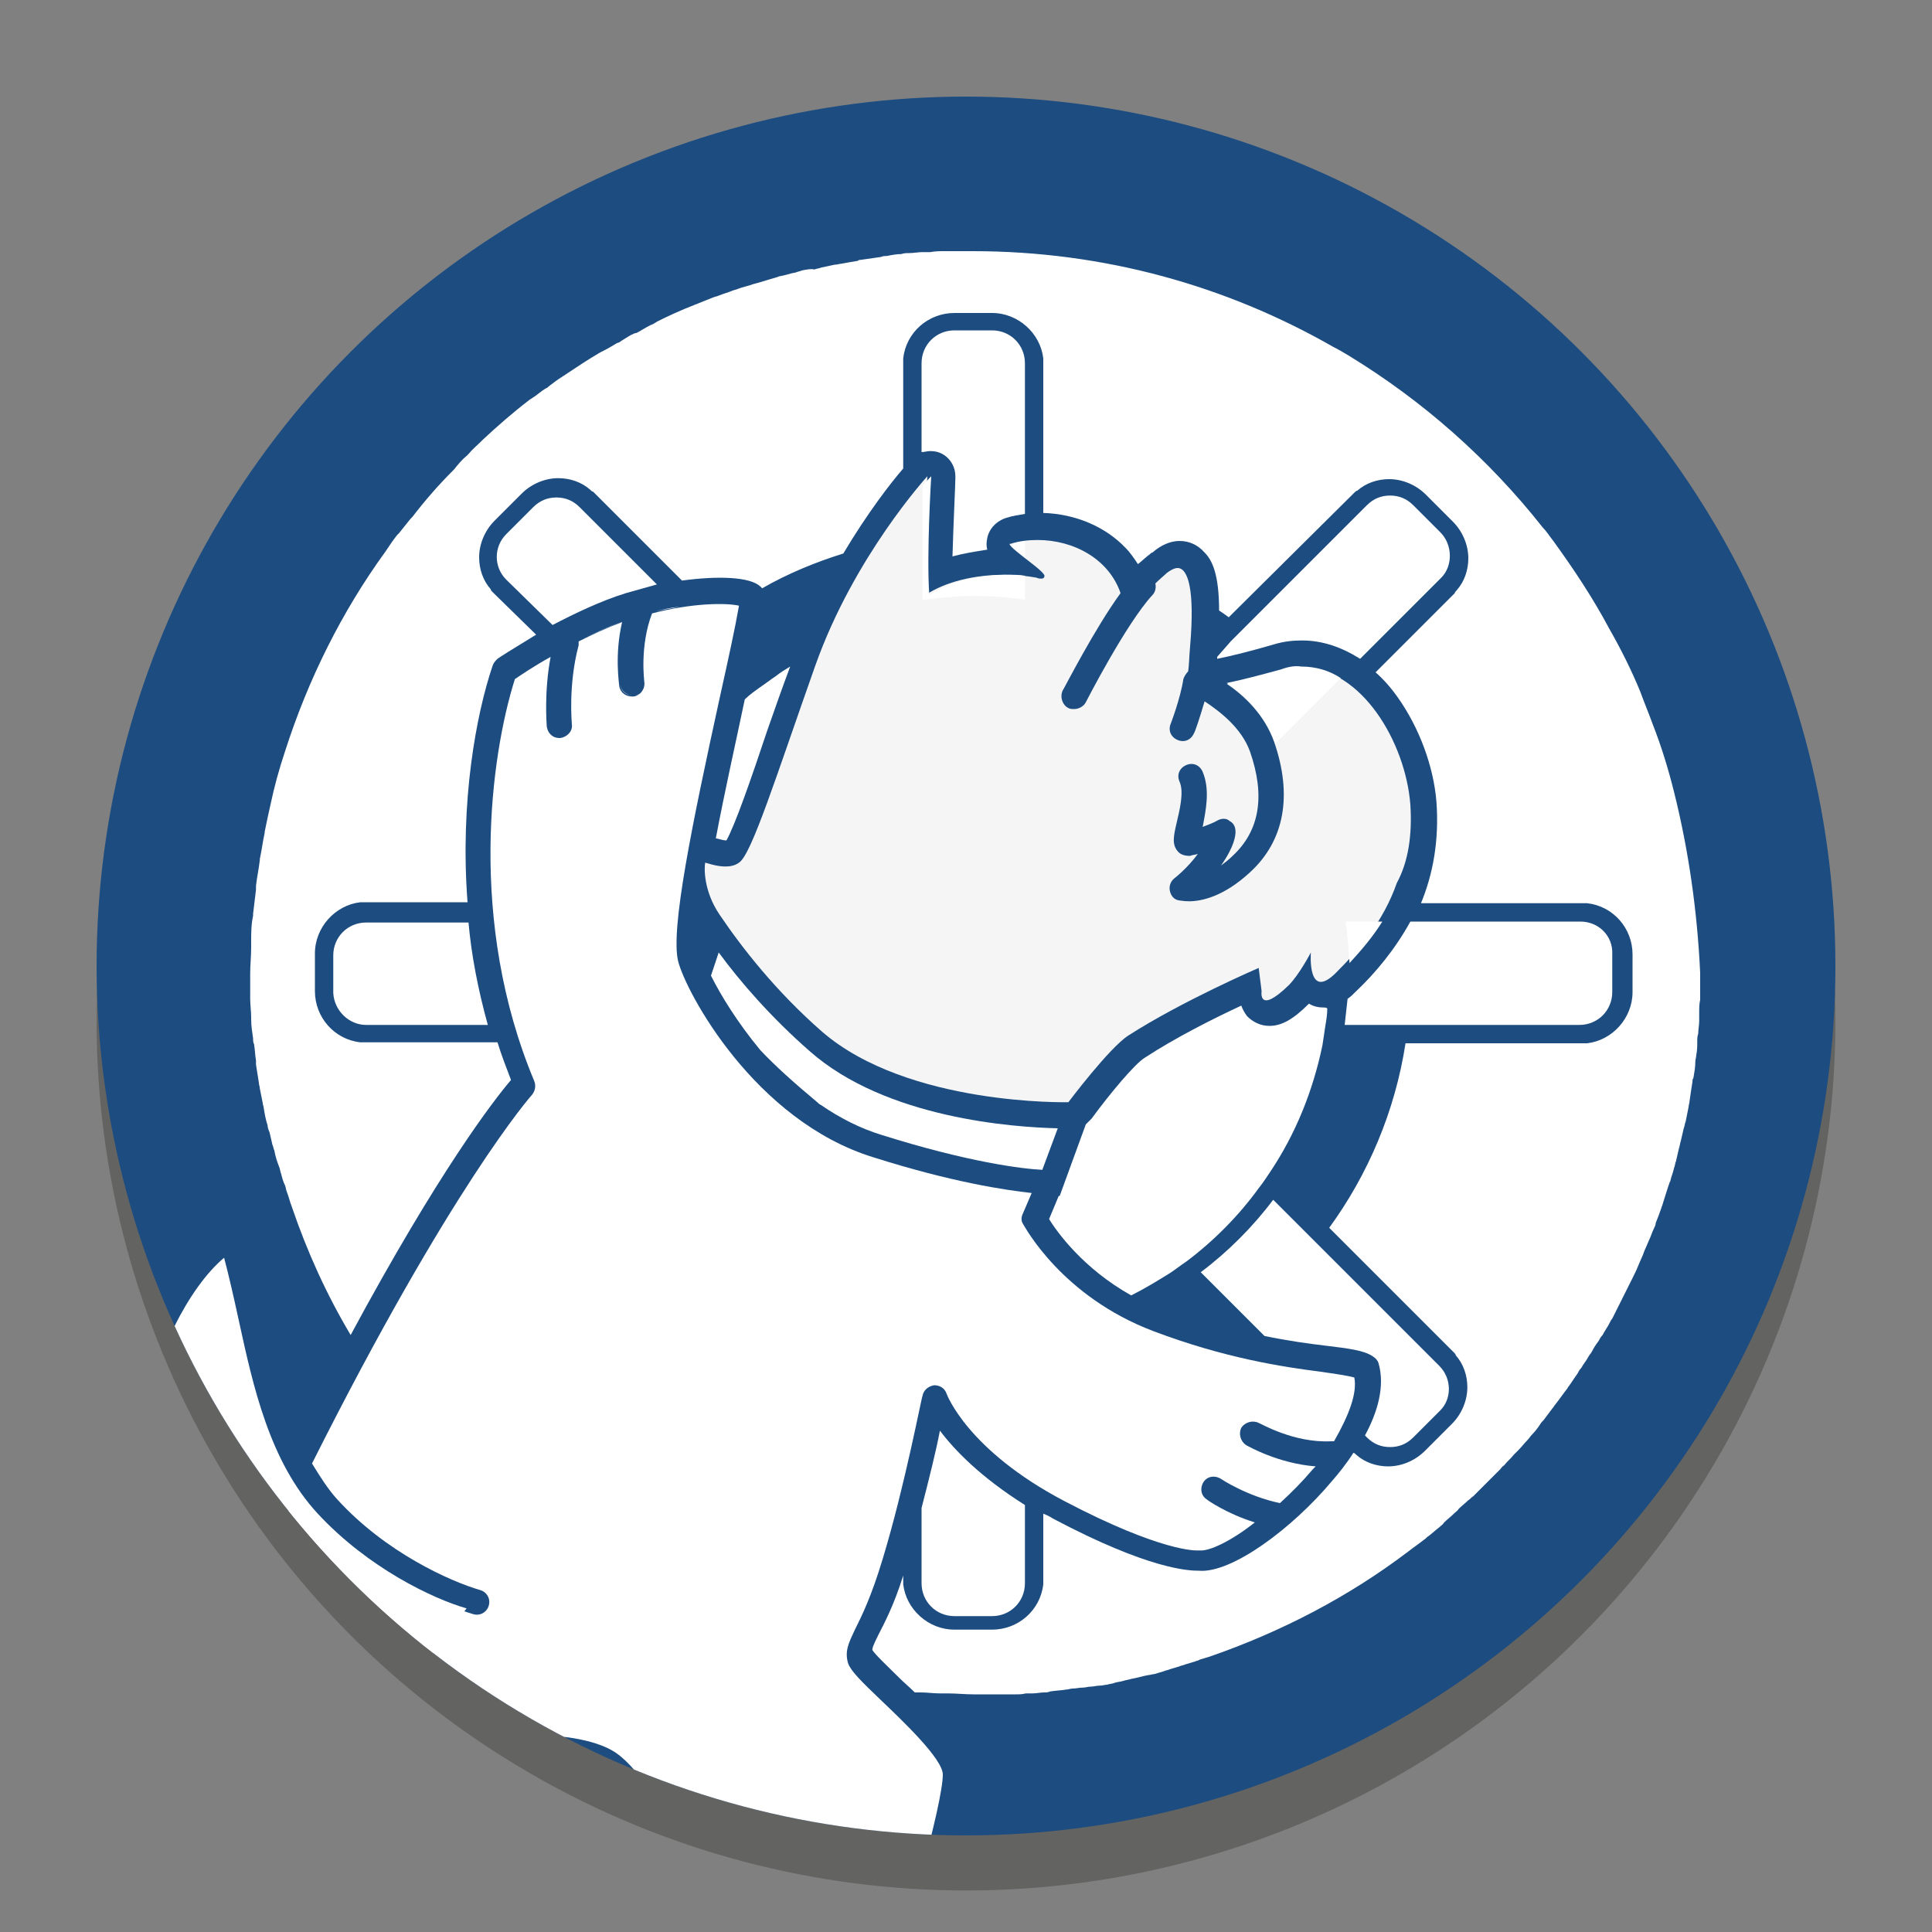
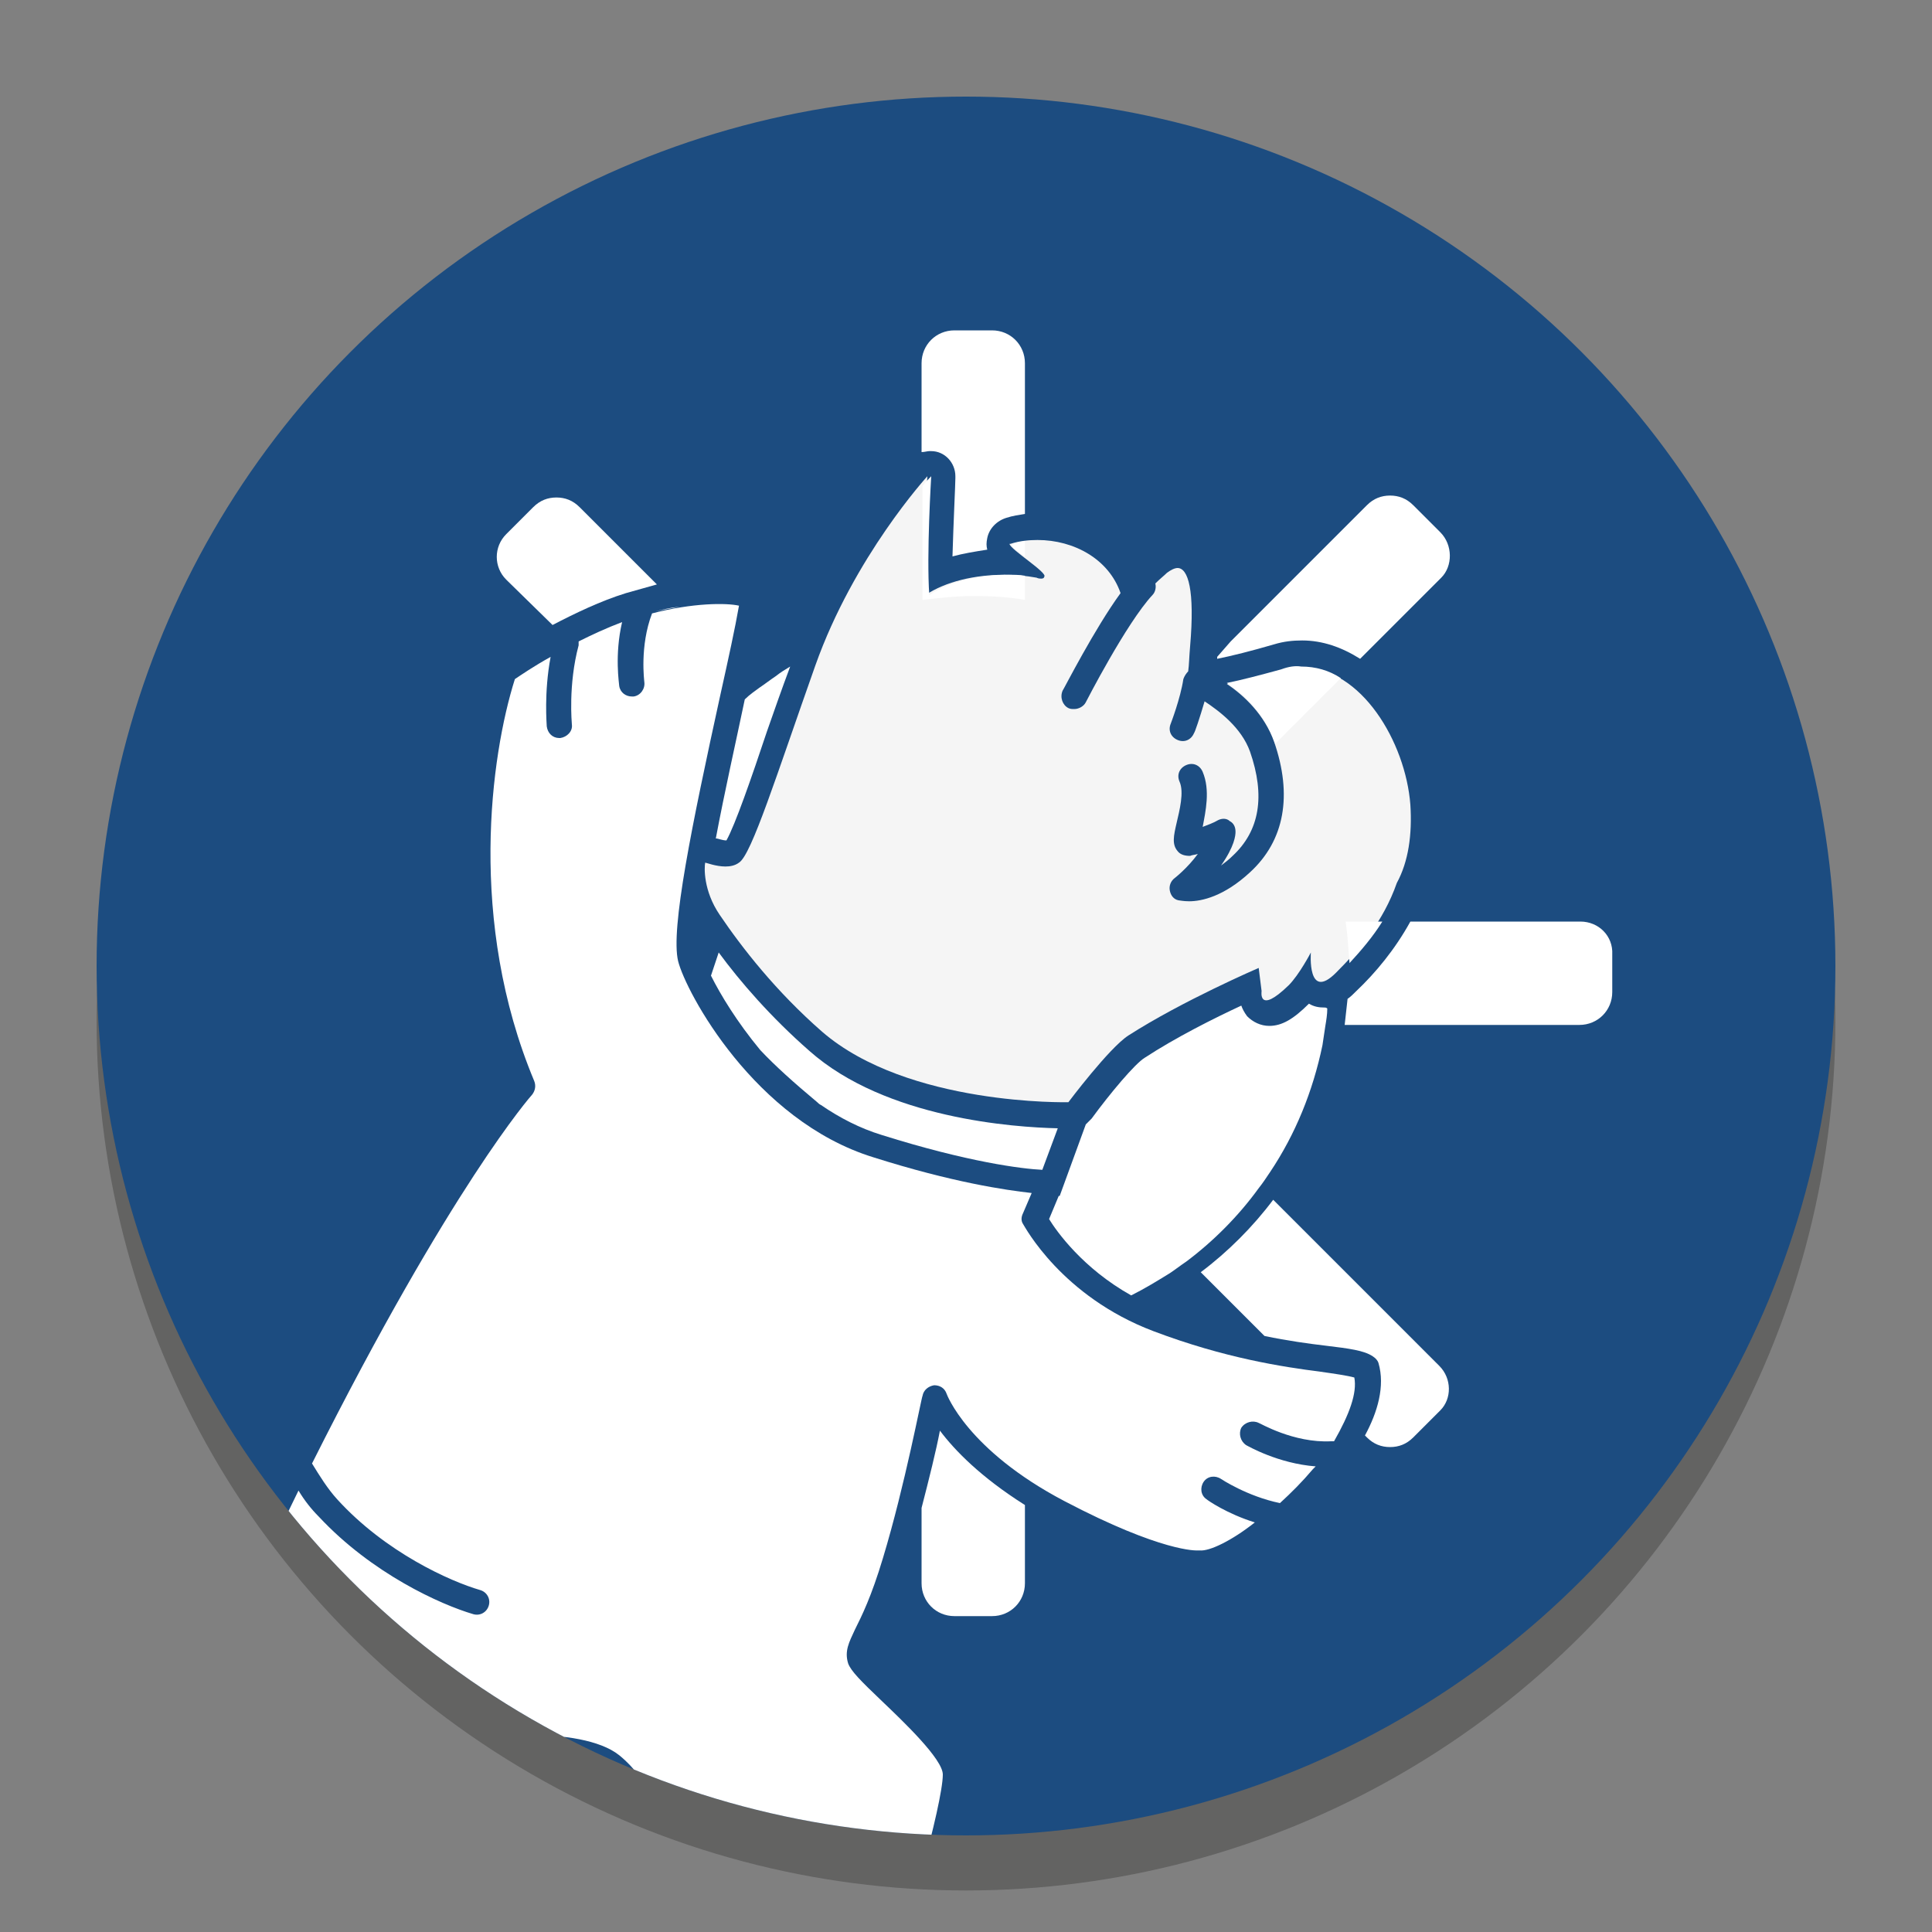
<svg xmlns="http://www.w3.org/2000/svg" xmlns:xlink="http://www.w3.org/1999/xlink" version="1.1" id="Capa_1" x="0px" y="0px" viewBox="0 0 200 200" style="enable-background:new 0 0 200 200;" xml:space="preserve">
  <rect x="0" y="0" width="200" height="200" fill="#808080" stroke="none" />
  <style type="text/css">
	.st0{opacity:0.3;}
	.st1{fill:#1D1D1B;}
	.st2{fill:#1C4C80;}
	.st3{clip-path:url(#SVGID_2_);}
	.st4{fill:#FFFFFF;}
	.st5{fill:#F5F5F5;stroke:#1D1D1B;stroke-width:4;stroke-linecap:round;stroke-linejoin:round;stroke-miterlimit:10;}
	.st6{fill:#F5F5F5;}
</style>
  <g>
    <g>
      <g class="st0">
        <circle class="st1" cx="100" cy="105.7" r="90" />
      </g>
      <g>
        <g>
          <circle class="st2" cx="100" cy="100" r="90" />
        </g>
      </g>
    </g>
    <g>
      <defs>
        <circle id="SVGID_1_" cx="100" cy="100" r="90" />
      </defs>
      <clipPath id="SVGID_2_">
        <use xlink:href="#SVGID_1_" style="overflow:visible;" />
      </clipPath>
      <g class="st3">
-         <path class="st4" d="M32.9,156.7c-5-5.4-6.7-13.2-8.2-20.1c-0.5-2.3-1-4.5-1.5-6.4c-3.7,3.1-7.3,10.3-8.5,17.3     c-1,5.7-0.3,10.4,2,13.1c0.6,0.6,0.9,1.5,0.5,2.3c-0.4,1-1.3,1.5-2.3,1.4c-1.8-0.2-3.2-0.6-4.8-1.3c0.6,2.4,2.8,7,5.1,9.3     c6.7,6.6,17.9,5.9,23.9,4.8c0.4-0.1,0.7,0,1,0.2l8.2-10.8C44.8,165.5,38.1,162.3,32.9,156.7z" />
        <path class="st5" d="M110.1,75" />
        <path class="st6" d="M146,83.3c-0.5-6.5-5.1-14.2-11.2-14.2c-0.7,0-1.4,0.1-2.2,0.3c-2.2,0.6-4.1,1.1-5.6,1.4     c1.8,1.2,3.9,3.2,4.9,6c1.9,5.5,1.1,10.2-2.5,13.5c-2.7,2.5-5,3-6.3,3c-0.6,0-1-0.1-1.1-0.1c-0.5-0.1-0.8-0.5-0.9-1     c-0.1-0.5,0.1-1,0.5-1.3c0,0,1.3-1,2.4-2.5c-0.3,0.1-0.6,0.1-0.8,0.2c-0.5,0-1-0.1-1.3-0.5c-0.6-0.7-0.4-1.6-0.1-2.9     c0.3-1.3,0.8-3.2,0.3-4.3c-0.3-0.7,0-1.4,0.7-1.7c0.7-0.3,1.4,0,1.7,0.7c0.8,1.9,0.3,4.1,0,5.7c0.5-0.2,1.1-0.4,1.6-0.7     c0.4-0.2,0.9-0.2,1.2,0.1c0.4,0.2,0.6,0.6,0.6,1.1c0,0.4-0.1,1.5-1.5,3.5c0.4-0.3,0.8-0.6,1.2-1c2.8-2.6,3.4-6.2,1.8-10.8     c-0.9-2.5-3.2-4.2-4.7-5.2c-0.5,1.7-1,3.2-1.1,3.3c-0.3,0.7-1,1-1.7,0.7c-0.7-0.3-1-1-0.7-1.7c0,0,1-2.6,1.3-4.6     c0.1-0.3,0.3-0.6,0.5-0.8c0.1-0.7,0.1-1.5,0.2-2.6c0.5-5.8-0.2-8.1-1.3-8.1c-0.3,0-0.7,0.2-1.1,0.5c-0.3,0.3-0.7,0.6-1.2,1.1     c0.1,0.4,0,0.9-0.3,1.2c-2.7,2.9-6.9,11.1-6.9,11.1c-0.2,0.4-0.7,0.7-1.2,0.7c-0.2,0-0.4,0-0.6-0.1c-0.6-0.3-0.9-1.1-0.6-1.8     c0.2-0.3,3.3-6.4,6-10.1c-1.2-3.5-4.8-5.5-8.6-5.5c-0.9,0-1.9,0.1-2.8,0.4c0,0,0,0-0.1,0c0.1,0.6,4,3,3.6,3.4     c0,0.1-0.1,0.2-0.3,0.2c-0.1,0-0.3,0-0.5-0.1c-1.1-0.2-2.2-0.3-3.3-0.3c-3.1,0-6.1,0.7-8.2,2.1c-0.3-4.2,0.2-12.3,0.2-12.3     s-7.6,8.3-11.6,19.6s-6.6,19.6-7.9,20.4c-0.4,0.3-0.9,0.4-1.4,0.4c-1,0-2-0.4-2.1-0.4c-0.1,0.5-0.2,2.9,1.5,5.4     c2.3,3.4,5.8,7.9,10.6,12.1c8.9,7.7,25.5,7.3,25.5,7.3s4.2-5.6,6.2-6.9c5.6-3.6,13.5-7,13.5-7l0.3,2.4c0,0-0.4,2.5,2.8-0.6     c1.1-1.1,2.3-3.4,2.3-3.4s-0.4,5.1,2.6,2.1c2.4-2.4,4.9-5.3,6.3-9.3C145.8,89.2,146.2,86.4,146,83.3z" />
        <g>
          <path class="st4" d="M106.1,57.6L106.1,57.6V56c-0.4,0.1-0.8,0.1-1.2,0.3C104.5,56.4,105.2,57,106.1,57.6z" />
          <path class="st4" d="M95.5,50.3v5.3v2v4.5c1.7-0.2,3.5-0.4,5.3-0.4c1.8,0,3.6,0.1,5.3,0.4v-2.5c-0.6-0.1-1.1-0.1-1.7-0.1      c-3.1,0-6.1,0.7-8.2,2.1c-0.3-4.2,0.2-12.3,0.2-12.3S96,49.7,95.5,50.3z" />
          <path class="st4" d="M96.2,46.7c0,0,0.1,0,0.1,0c0,0,0,0,0.1,0c1.4,0,2.5,1.2,2.5,2.6c0,0.1,0,0.2,0,0.2c0,0.6-0.2,4.6-0.3,8.1      c1.1-0.3,2.3-0.5,3.6-0.7c-0.1-0.4-0.1-0.7,0-1.2c0.2-1,1-1.8,2-2.1c0.6-0.2,1.3-0.3,1.9-0.4V37.6c0-1.9-1.5-3.4-3.4-3.4h-3.9      c-1.9,0-3.4,1.5-3.4,3.4v9.2C95.7,46.8,96,46.7,96.2,46.7z" />
        </g>
        <g>
          <path class="st4" d="M149.1,55.1l-2.8-2.8c-0.7-0.7-1.5-1-2.4-1c-0.9,0-1.7,0.3-2.4,1l-12.7,12.7l-1.4,1.4L126,68      c0,0.1,0,0.1,0,0.2c1.5-0.3,3.5-0.8,5.9-1.5c1-0.3,1.9-0.4,2.9-0.4c2.1,0,4.1,0.7,6,1.9l8.4-8.4      C150.4,58.6,150.4,56.4,149.1,55.1z" />
          <path class="st4" d="M132.6,69.3c-2.2,0.6-4.1,1.1-5.6,1.4c1.8,1.2,3.9,3.2,4.9,6c0,0.1,0.1,0.2,0.1,0.3l6.8-6.8      c-1.2-0.8-2.6-1.2-4.1-1.2C134.1,68.9,133.4,69,132.6,69.3z" />
        </g>
        <g>
          <path class="st4" d="M139.3,95.4c0.2,1.4,0.3,2.9,0.4,4.3c1.2-1.3,2.4-2.7,3.4-4.3H139.3z" />
          <path class="st4" d="M163.6,95.4H146c-1.6,2.9-3.6,5.3-5.6,7.2c-0.3,0.3-0.6,0.6-0.9,0.8c-0.1,0.9-0.2,1.8-0.3,2.7h4.5h2h17.8      c1.9,0,3.4-1.5,3.4-3.4v-3.9C167,96.9,165.5,95.4,163.6,95.4z" />
        </g>
        <g>
-           <path class="st4" d="M173.3,82c-0.6-2.4-1.3-4.7-2.2-7c-0.4-1.1-0.9-2.3-1.3-3.4c-0.9-2.2-2-4.4-3.2-6.5      c-1.7-3.2-3.7-6.2-5.8-9.1c-0.4-0.5-0.7-1-1.1-1.4c-5.6-7.1-12.4-13.1-20.1-17.8c-0.5-0.3-1-0.6-1.6-0.9      c-11-6.3-23.7-9.9-37.3-9.9h0h0h0c-0.7,0-1.4,0-2.2,0c-0.2,0-0.5,0-0.7,0c-0.5,0-1,0-1.5,0.1c-0.3,0-0.5,0-0.8,0      c-0.5,0-0.9,0.1-1.4,0.1c-0.3,0-0.5,0-0.8,0.1c-0.5,0-1,0.1-1.5,0.2c-0.2,0-0.4,0-0.6,0.1c-0.7,0.1-1.4,0.2-2.1,0.3      c-0.1,0-0.2,0-0.3,0.1c-0.6,0.1-1.2,0.2-1.7,0.3c-0.2,0-0.4,0.1-0.7,0.1c-0.5,0.1-0.9,0.2-1.4,0.3c-0.2,0.1-0.5,0.1-0.7,0.2      C84,27.8,83.5,27.9,83,28c-0.2,0.1-0.4,0.1-0.6,0.2c-0.6,0.1-1.1,0.3-1.7,0.4c-0.1,0-0.2,0.1-0.3,0.1c-0.7,0.2-1.3,0.4-2,0.6      c-0.1,0-0.3,0.1-0.4,0.1c-0.5,0.2-1.1,0.3-1.6,0.5c-0.2,0.1-0.4,0.1-0.6,0.2c-0.5,0.2-0.9,0.3-1.4,0.5c-0.2,0.1-0.4,0.1-0.6,0.2      c-0.5,0.2-1,0.4-1.5,0.6c-0.2,0.1-0.3,0.1-0.5,0.2c-1.3,0.5-2.6,1.1-3.8,1.7c-0.1,0.1-0.2,0.1-0.3,0.2c-0.5,0.2-1,0.5-1.5,0.8      c-0.2,0.1-0.3,0.2-0.5,0.2c-0.5,0.2-0.9,0.5-1.4,0.8c-0.1,0.1-0.3,0.2-0.4,0.2c-0.5,0.3-1,0.6-1.6,0.9c-0.1,0-0.1,0.1-0.2,0.1      c-1.2,0.7-2.4,1.5-3.6,2.3c-0.1,0.1-0.2,0.1-0.3,0.2c-0.5,0.3-1,0.7-1.4,1c-0.1,0.1-0.2,0.2-0.3,0.2c-0.5,0.3-0.9,0.7-1.4,1      c-0.1,0.1-0.2,0.1-0.3,0.2c-1.7,1.3-3.3,2.7-4.8,4.1c-0.1,0.1-0.1,0.1-0.2,0.2c-0.4,0.4-0.9,0.8-1.3,1.3      c-0.1,0.1-0.2,0.2-0.2,0.2c-0.5,0.4-0.9,0.9-1.3,1.4c0,0-0.1,0.1-0.1,0.1c-1.5,1.5-2.9,3.1-4.2,4.8c-0.1,0.1-0.1,0.1-0.2,0.2      c-0.4,0.5-0.8,1-1.2,1.5c-0.1,0.1-0.1,0.1-0.2,0.2c-0.4,0.5-0.8,1.1-1.2,1.7c0,0,0,0,0,0h0c-4.5,6.2-8,13.2-10.4,20.7h0      c0,0,0,0,0,0c-0.6,1.8-1.1,3.6-1.5,5.5c0,0,0,0,0,0c-0.2,0.9-0.4,1.8-0.6,2.8c0,0,0,0.1,0,0.1c-0.2,0.9-0.3,1.8-0.5,2.7      c0,0,0,0.1,0,0.1c-0.1,0.9-0.3,1.8-0.4,2.7c0,0.1,0,0.3,0,0.4c-0.1,0.8-0.2,1.7-0.3,2.5c0,0.1,0,0.1,0,0.2      C26,95.7,26,96.6,26,97.5c0,0.2,0,0.4,0,0.6c0,0.9-0.1,1.8-0.1,2.7c0,0,0,0,0,0c0,0.7,0,1.4,0,2.1c0,0.2,0,0.4,0,0.5      c0,0.6,0.1,1.3,0.1,1.9c0,0.1,0,0.1,0,0.2c0,0.7,0.1,1.3,0.2,2c0,0.2,0,0.4,0.1,0.6c0.1,0.6,0.1,1.1,0.2,1.7c0,0.1,0,0.2,0,0.4      c0.1,0.6,0.2,1.3,0.3,1.9c0,0.2,0.1,0.4,0.1,0.6c0.1,0.5,0.2,1,0.3,1.5c0,0.2,0.1,0.3,0.1,0.5c0.1,0.6,0.2,1.2,0.4,1.8      c0,0.2,0.1,0.5,0.2,0.7c0.1,0.4,0.2,0.9,0.3,1.3c0.1,0.2,0.1,0.4,0.2,0.6c0.1,0.6,0.3,1.2,0.5,1.7c0.1,0.2,0.1,0.5,0.2,0.7      c0.1,0.4,0.2,0.8,0.4,1.2c0.1,0.2,0.1,0.5,0.2,0.7c0.2,0.5,0.3,1,0.5,1.5h0c1.6,4.7,3.6,9.1,6.1,13.3      c9.1-16.9,14.8-24.3,16.6-26.4c-0.5-1.3-1-2.6-1.4-3.9H37.7c-0.1,0-0.2,0-0.4,0c-2.7-0.3-4.7-2.6-4.7-5.3v-3.9      c0-2.7,2.1-5,4.7-5.3c0.1,0,0.2,0,0.4,0h10.7C47.6,83,49.3,73.9,51,68.9c0.1-0.3,0.3-0.5,0.5-0.7c0.1-0.1,1.7-1.1,4-2.5L51,61.3      c-0.1-0.1-0.2-0.2-0.2-0.3c-0.8-0.9-1.2-2.1-1.2-3.3c0-1.4,0.6-2.8,1.6-3.8l2.8-2.8c1-1,2.4-1.6,3.8-1.6c1.2,0,2.4,0.4,3.3,1.2      c0.1,0.1,0.2,0.2,0.3,0.2l9.2,9.2c3.7-0.5,7-0.4,8.1,0.6c0.1,0.1,0.2,0.2,0.2,0.2c2.6-1.5,5.5-2.7,8.4-3.6      c2.5-4.2,4.9-7.3,6.2-8.8v-11c0-0.1,0-0.2,0-0.4c0.3-2.7,2.6-4.7,5.3-4.7h3.9c2.7,0,5,2.1,5.3,4.7c0,0.1,0,0.2,0,0.4v15.6      c3.3,0.1,6.4,1.4,8.5,3.6c0.5,0.5,0.9,1.1,1.3,1.7c0.5-0.4,0.9-0.8,1.2-1c0.1-0.1,0.2-0.2,0.3-0.2c0.9-0.8,1.9-1.2,2.8-1.2      c1,0,1.9,0.4,2.6,1.2c0.8,0.8,1.5,2.3,1.5,6c0.3,0.2,0.6,0.4,1,0.7l0,0c0,0,0,0,0,0L140.2,51c0.1-0.1,0.2-0.2,0.3-0.2      c0.9-0.8,2.1-1.2,3.3-1.2c1.4,0,2.8,0.6,3.8,1.6l2.8,2.8c1,1,1.6,2.4,1.6,3.8c0,1.2-0.4,2.4-1.2,3.3c-0.1,0.1-0.2,0.2-0.2,0.3      l-8.2,8.2c0.8,0.7,1.6,1.6,2.3,2.6c2.2,3.1,3.7,7.1,4,10.8c0.3,4.1-0.4,7.6-1.6,10.5h16.8c0.1,0,0.2,0,0.4,0      c2.7,0.3,4.7,2.6,4.7,5.3v3.9c0,2.7-2.1,5-4.7,5.3c-0.1,0-0.2,0-0.4,0h-18.2c0,0,0,0,0,0h-0.2c-1.1,7.1-3.9,13.6-7.9,19.1l0,0      c0,0,0,0,0,0l12.9,12.9c0.1,0.1,0.2,0.2,0.2,0.3c0.8,0.9,1.2,2.1,1.2,3.3c0,1.4-0.6,2.8-1.6,3.8l-2.8,2.8c-1,1-2.4,1.6-3.8,1.6      c-1.2,0-2.4-0.4-3.3-1.2c-0.1-0.1-0.2-0.2-0.3-0.2l0,0c-0.7,1.1-1.5,2.1-2.2,2.9c-4.1,4.9-10.4,9.6-13.8,9.3      c-1,0-5.1-0.1-15.1-5.4c-0.3-0.2-0.7-0.4-1-0.5v6.9c0,0.1,0,0.2,0,0.4c-0.3,2.7-2.6,4.7-5.3,4.7h-3.9c-2.7,0-5-2.1-5.3-4.7      c0-0.1,0-0.2,0-0.4v-0.5c-1,3.2-2,5-2.6,6.2c-0.5,1-0.6,1.3-0.6,1.5c0.3,0.5,1.7,1.8,2.8,2.9c0.5,0.5,1.1,1,1.6,1.5      c0.2,0,0.4,0,0.6,0c0.7,0,1.3,0.1,2,0.1c0.3,0,0.5,0,0.8,0c0.9,0,1.8,0.1,2.7,0.1h0h0c0.6,0,1.2,0,1.8,0c0.2,0,0.4,0,0.6,0      c0.4,0,0.8,0,1.2,0c0.2,0,0.4,0,0.7,0c0.4,0,0.7,0,1.1-0.1c0.2,0,0.4,0,0.7,0c0.4,0,0.8-0.1,1.2-0.1c0.2,0,0.4,0,0.6-0.1      c0.6-0.1,1.1-0.1,1.7-0.2c0.2,0,0.4-0.1,0.6-0.1c0.4,0,0.7-0.1,1.1-0.1c0.3,0,0.5-0.1,0.8-0.1c0.3,0,0.6-0.1,0.9-0.1      c0.3,0,0.6-0.1,0.8-0.1c0.3-0.1,0.6-0.1,0.8-0.2c0.3-0.1,0.6-0.1,0.9-0.2c0.3-0.1,0.5-0.1,0.8-0.2c0.6-0.1,1.2-0.3,1.8-0.4      c0.2,0,0.4-0.1,0.6-0.1c0.3-0.1,0.7-0.2,1-0.3c0.2-0.1,0.4-0.1,0.6-0.2c0.3-0.1,0.7-0.2,1-0.3c0.2-0.1,0.4-0.1,0.6-0.2      c0.3-0.1,0.7-0.2,1-0.3c0.2-0.1,0.4-0.1,0.5-0.2c0.3-0.1,0.7-0.2,1-0.3c0,0,0,0,0,0c7.5-2.6,14.4-6.2,20.6-10.9c0,0,0,0,0,0      c0.5-0.4,1.1-0.8,1.6-1.2c0.2-0.1,0.3-0.3,0.5-0.4c0.4-0.3,0.7-0.6,1.1-0.9c0.2-0.2,0.4-0.3,0.5-0.5c0.3-0.3,0.7-0.6,1-0.9      c0.2-0.2,0.4-0.3,0.5-0.5c0.3-0.3,0.7-0.6,1-0.9c0.2-0.1,0.3-0.3,0.5-0.4c0.4-0.4,0.8-0.8,1.2-1.2c0.1-0.1,0.1-0.1,0.2-0.2      c0.5-0.5,0.9-0.9,1.4-1.4c0.1-0.1,0.2-0.3,0.4-0.4c0.3-0.4,0.7-0.7,1-1.1c0.2-0.2,0.3-0.3,0.5-0.5c0.3-0.3,0.6-0.7,0.9-1      c0.2-0.2,0.3-0.4,0.5-0.6c0.3-0.3,0.6-0.7,0.8-1c0.1-0.2,0.3-0.4,0.4-0.5c0.3-0.4,0.6-0.8,0.9-1.2c0.1-0.1,0.2-0.3,0.3-0.4      c0.4-0.5,0.8-1.1,1.2-1.6c0.1-0.1,0.1-0.2,0.2-0.3c0.3-0.4,0.6-0.9,0.9-1.3c0.1-0.2,0.2-0.4,0.4-0.6c0.2-0.4,0.5-0.7,0.7-1.1      c0.1-0.2,0.3-0.4,0.4-0.6c0.2-0.4,0.4-0.7,0.7-1.1c0.1-0.2,0.2-0.4,0.4-0.6c0.2-0.4,0.5-0.8,0.7-1.2c0.1-0.2,0.2-0.4,0.3-0.5      c0.3-0.6,0.6-1.2,0.9-1.8c0,0,0,0,0,0c0.3-0.6,0.6-1.2,0.9-1.8c0.1-0.2,0.2-0.4,0.3-0.6c0.2-0.4,0.4-0.8,0.6-1.3      c0.1-0.2,0.2-0.5,0.3-0.7c0.2-0.4,0.3-0.8,0.5-1.2c0.1-0.2,0.2-0.5,0.3-0.7c0.2-0.4,0.3-0.8,0.5-1.2c0.1-0.2,0.2-0.4,0.2-0.6      c0.2-0.5,0.4-1,0.6-1.6c0-0.1,0.1-0.2,0.1-0.3c0.2-0.6,0.4-1.3,0.6-1.9c0.1-0.2,0.1-0.4,0.2-0.5c0.1-0.5,0.3-0.9,0.4-1.4      c0.1-0.2,0.1-0.5,0.2-0.7c0.1-0.4,0.2-0.9,0.3-1.3c0.1-0.3,0.1-0.5,0.2-0.8c0.1-0.4,0.2-0.9,0.3-1.3c0.1-0.2,0.1-0.5,0.2-0.7      c0.1-0.5,0.2-1,0.3-1.5c0-0.2,0.1-0.4,0.1-0.6c0.1-0.7,0.2-1.4,0.3-2c0-0.1,0-0.3,0.1-0.4c0.1-0.6,0.2-1.1,0.2-1.7      c0-0.2,0.1-0.5,0.1-0.7c0.1-0.5,0.1-0.9,0.1-1.4c0-0.3,0-0.5,0.1-0.8c0-0.4,0.1-0.9,0.1-1.3c0-0.3,0-0.5,0-0.8      c0-0.5,0-1,0.1-1.4c0-0.2,0-0.5,0-0.7c0-0.7,0-1.4,0-2.1c0,0,0,0,0,0C175.7,94.3,174.8,88,173.3,82z" />
-         </g>
+           </g>
        <g>
          <path class="st4" d="M149,141.4L135.6,128l-0.6-0.6l-3.2-3.2c-2.1,2.8-4.7,5.4-7.5,7.5l3.2,3.2l1.4,1.4l2,2      c2.4,0.5,4.6,0.8,6.3,1c2.5,0.3,4,0.5,4.9,1.1c0.3,0.2,0.5,0.4,0.6,0.7c0.7,2.4-0.1,5.1-1.4,7.5l0.2,0.2c0.7,0.7,1.5,1,2.4,1      c0.9,0,1.7-0.3,2.4-1l2.8-2.8C150.3,144.8,150.3,142.7,149,141.4z" />
        </g>
        <path class="st4" d="M77.1,72.4c-0.9,4.3-2.1,9.6-3,14.4c0,0,0.1,0,0.1,0c0.1,0,0.6,0.2,1,0.2c0.9-1.6,2.6-6.5,4.2-11.3     c0.7-2,1.5-4.3,2.4-6.7c-0.5,0.3-1,0.6-1.5,1c-0.6,0.4-1.1,0.8-1.7,1.2C78.2,71.5,77.6,71.9,77.1,72.4z" />
        <g>
-           <path class="st4" d="M37.9,106.1h12.6c-1-3.6-1.7-7.2-2-10.6H37.9c-1.9,0-3.4,1.5-3.4,3.4v3.9C34.6,104.6,36.1,106.1,37.9,106.1      z" />
-         </g>
+           </g>
        <g>
          <path class="st4" d="M97.3,148.1c-0.4,2.1-1.1,4.9-1.9,8v7.8c0,1.9,1.5,3.4,3.4,3.4h3.9c1.9,0,3.4-1.5,3.4-3.4v-8.1      C101.5,152.9,98.8,150.1,97.3,148.1z" />
        </g>
        <path class="st4" d="M140.2,142.6c-0.7-0.2-2.1-0.4-3.5-0.6c-3.9-0.5-9.9-1.4-17.3-4.2c-9.5-3.6-13.3-10.8-13.5-11.1     c-0.2-0.3-0.2-0.7,0-1.1l0.9-2.1c-2.7-0.3-8.2-1.1-16.4-3.7C78.1,116,71,102.7,70.2,99.5c-0.8-3.3,1.4-14,4.4-27.7     c0.8-3.6,1.5-6.8,1.9-9.1c-1.3-0.3-4.8-0.3-9,0.8c-1.3,3.4-0.8,7-0.8,7.1c0.1,0.7-0.4,1.4-1.1,1.5c-0.1,0-0.1,0-0.2,0     c-0.6,0-1.2-0.4-1.3-1.1c0-0.2-0.5-3.2,0.3-6.6c-1.6,0.6-3.1,1.3-4.5,2c0,0.1,0,0.3,0,0.4c-1.1,4.1-0.7,8.1-0.7,8.2     c0.1,0.7-0.5,1.3-1.2,1.4c0,0-0.1,0-0.1,0c-0.7,0-1.2-0.5-1.3-1.2c0-0.2-0.3-3.5,0.4-7.2c-1.8,1-3.1,1.9-3.7,2.3     c-2.5,7.9-4.9,25.1,2,41.6c0.2,0.5,0.1,1-0.2,1.4c-0.1,0.1-8.4,9.5-22.8,38.2c0.8,1.3,1.6,2.6,2.6,3.7c5,5.5,11.7,8.5,14.8,9.4     c0.7,0.2,1.1,0.9,0.9,1.6c-0.2,0.7-0.9,1.1-1.6,0.9c-3.4-1-10.5-4.2-16-10.1c-0.8-0.8-1.5-1.7-2.1-2.7     c-4.2,8.5-7.3,15.9-9.6,22.2c6.2,2.4,13.5,1.8,18,1.1c0.7-0.1,1.4,0.4,1.5,1.1c0.1,0.7-0.4,1.4-1.1,1.5c-2.2,0.4-5.1,0.7-8.1,0.7     c-3.6,0-7.6-0.5-11.2-1.9c-4.7,13.2-5.6,20.5-5.8,21.5c0.1,0.5,0.5,1.9,2.9,2.1c4.6,0.3,19.5-0.6,21.5-1.7     c0.5-0.7,1.8-3.9,2.9-6.6c4.2-10.1,5.9-13.5,7.4-14.1c0.9-0.3,3.1-0.6,5.6-0.6c3.3,0,7.2,0.5,9.2,2.1c3,2.4,6.8,8.8,6.4,11.8     c-0.1,1-0.4,2.1-0.8,3.3c-0.6,2-1.3,4.2-1.3,6.6c0,0.4,0.1,0.7,0.2,0.9c0.6,0.6,2.8,0.5,5,0.3c1.9-0.1,4.1-0.2,6.5,0     c5.3,0.4,8.7-0.4,10.7-0.9c0.5-0.1,1-0.2,1.3-0.3c1.5-2.4,5.5-16.7,5.5-19.7c0-1.6-4.1-5.5-6.3-7.6c-2.2-2.1-3.2-3.1-3.5-3.9     c-0.4-1.3,0.1-2.2,0.7-3.5c0.7-1.4,1.7-3.4,2.9-7.4c2.3-7.6,4-16.7,4.1-16.8c0.1-0.6,0.6-1,1.2-1.1c0.6,0,1.1,0.3,1.3,0.9     c0,0,2.1,5.8,12.2,11.1c10.1,5.3,13.7,5.1,13.7,5.1c0.1,0,0.2,0,0.3,0c1,0.1,3.3-1,5.7-2.9c-2.9-0.9-4.9-2.3-5-2.4     c-0.6-0.4-0.7-1.2-0.3-1.8c0.4-0.6,1.2-0.7,1.8-0.3c0,0,2.7,1.8,6.1,2.5c1.2-1.1,2.3-2.2,3.4-3.5c0.1-0.1,0.2-0.2,0.3-0.3     c-3.9-0.3-7-2.1-7.2-2.2c-0.6-0.4-0.8-1.2-0.5-1.8c0.4-0.6,1.2-0.8,1.8-0.5c0.1,0,3.6,2.1,7.5,1.9c0.1,0,0.2,0,0.3,0     C139.7,146.4,140.5,144.2,140.2,142.6z" />
        <g>
-           <path class="st4" d="M60,66.3C60,66.3,60,66.3,60,66.3c1.4-0.7,3-1.4,4.5-2c-0.8,3.4-0.3,6.4-0.3,6.6c0.1,0.6,0.7,1.1,1.3,1.1      c0.1,0,0.1,0,0.2,0c0.2,0,0.3-0.1,0.5-0.2c-0.1,0.1-0.3,0.2-0.5,0.2c-0.1,0-0.1,0-0.2,0c-0.6,0-1.2-0.4-1.3-1.1      c0-0.2-0.5-3.2,0.3-6.6C62.9,64.9,61.4,65.6,60,66.3z" />
          <path class="st4" d="M67.5,63.4c1-0.3,2-0.4,2.9-0.6l0,0C69.4,62.9,68.5,63.1,67.5,63.4C67.5,63.4,67.5,63.4,67.5,63.4z" />
          <path class="st4" d="M57.2,64.7c2.3-1.2,5-2.5,7.6-3.3c1.1-0.3,2.1-0.6,3.2-0.9l-8-8c-0.7-0.7-1.5-1-2.4-1c-0.9,0-1.7,0.3-2.4,1      l-2.8,2.8c-1.3,1.3-1.3,3.4,0,4.7L57.2,64.7z" />
        </g>
        <path class="st4" d="M74.4,98.6l-0.8,2.4c1,2,2.7,4.8,5.1,7.7c1.5,1.6,3.5,3.4,5.9,5.4c0.1,0.1,0.2,0.2,0.4,0.3     c1.9,1.3,4,2.4,6.3,3.1c8.9,2.8,14.5,3.5,16.6,3.6l1.6-4.3c-4.5-0.1-17.8-1-25.7-8C79.8,105.3,76.6,101.6,74.4,98.6z" />
        <path class="st4" d="M137.1,104.3c-0.6,0-1.1-0.1-1.6-0.4c-1.6,1.6-2.8,2.3-4.1,2.3c-0.9,0-1.7-0.4-2.3-1     c-0.3-0.4-0.5-0.8-0.6-1.1c-2.8,1.3-6.8,3.3-10,5.4c-1,0.6-3.6,3.7-5.5,6.3c-0.2,0.2-0.4,0.4-0.6,0.6l-2.7,7.4l-0.1,0l-1,2.4     c0.8,1.3,3.5,5.1,8.5,7.9c1.4-0.7,2.7-1.5,4-2.3h0c0.6-0.4,1.1-0.8,1.7-1.2l0,0c2.8-2.1,5.4-4.7,7.5-7.6h0     c0.4-0.5,0.8-1.1,1.2-1.7h0c2.6-3.9,4.4-8.3,5.4-13.1h0c0.1-0.7,0.2-1.3,0.3-2h0c0.1-0.6,0.2-1.2,0.2-1.8     C137.3,104.3,137.2,104.3,137.1,104.3z" />
      </g>
    </g>
  </g>
</svg>